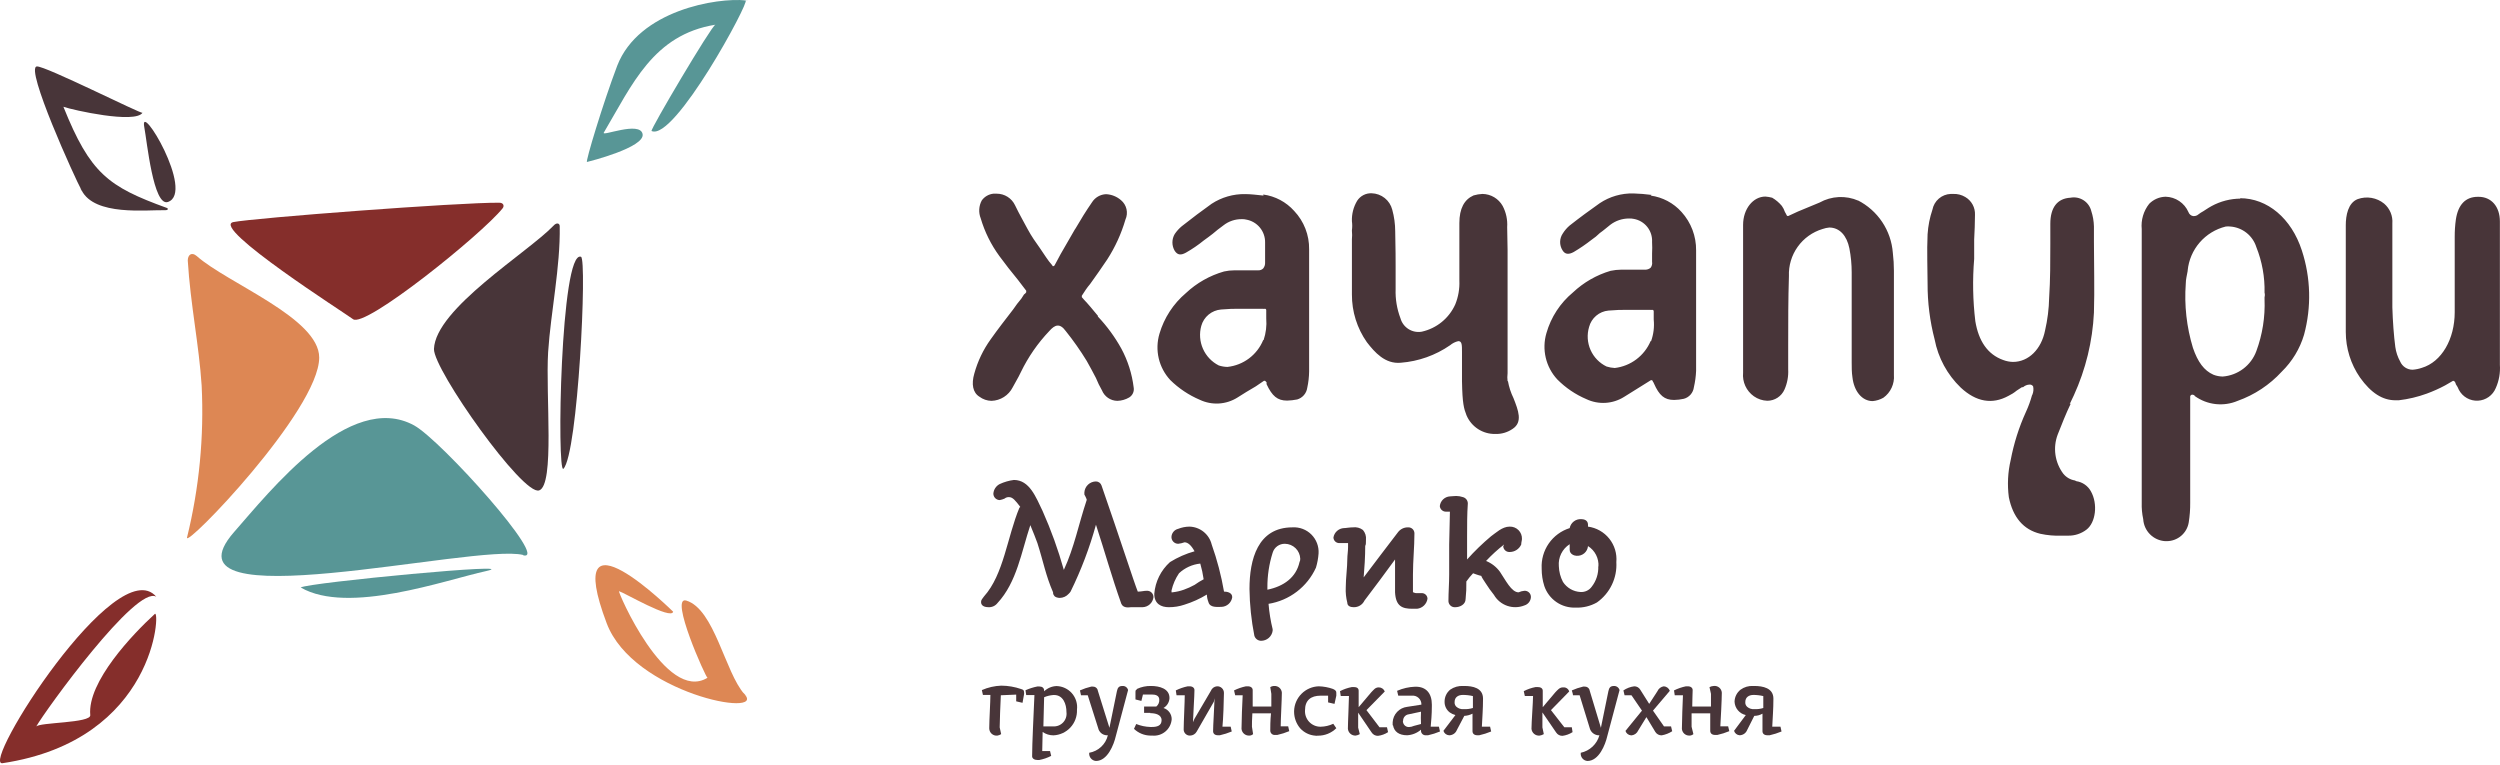
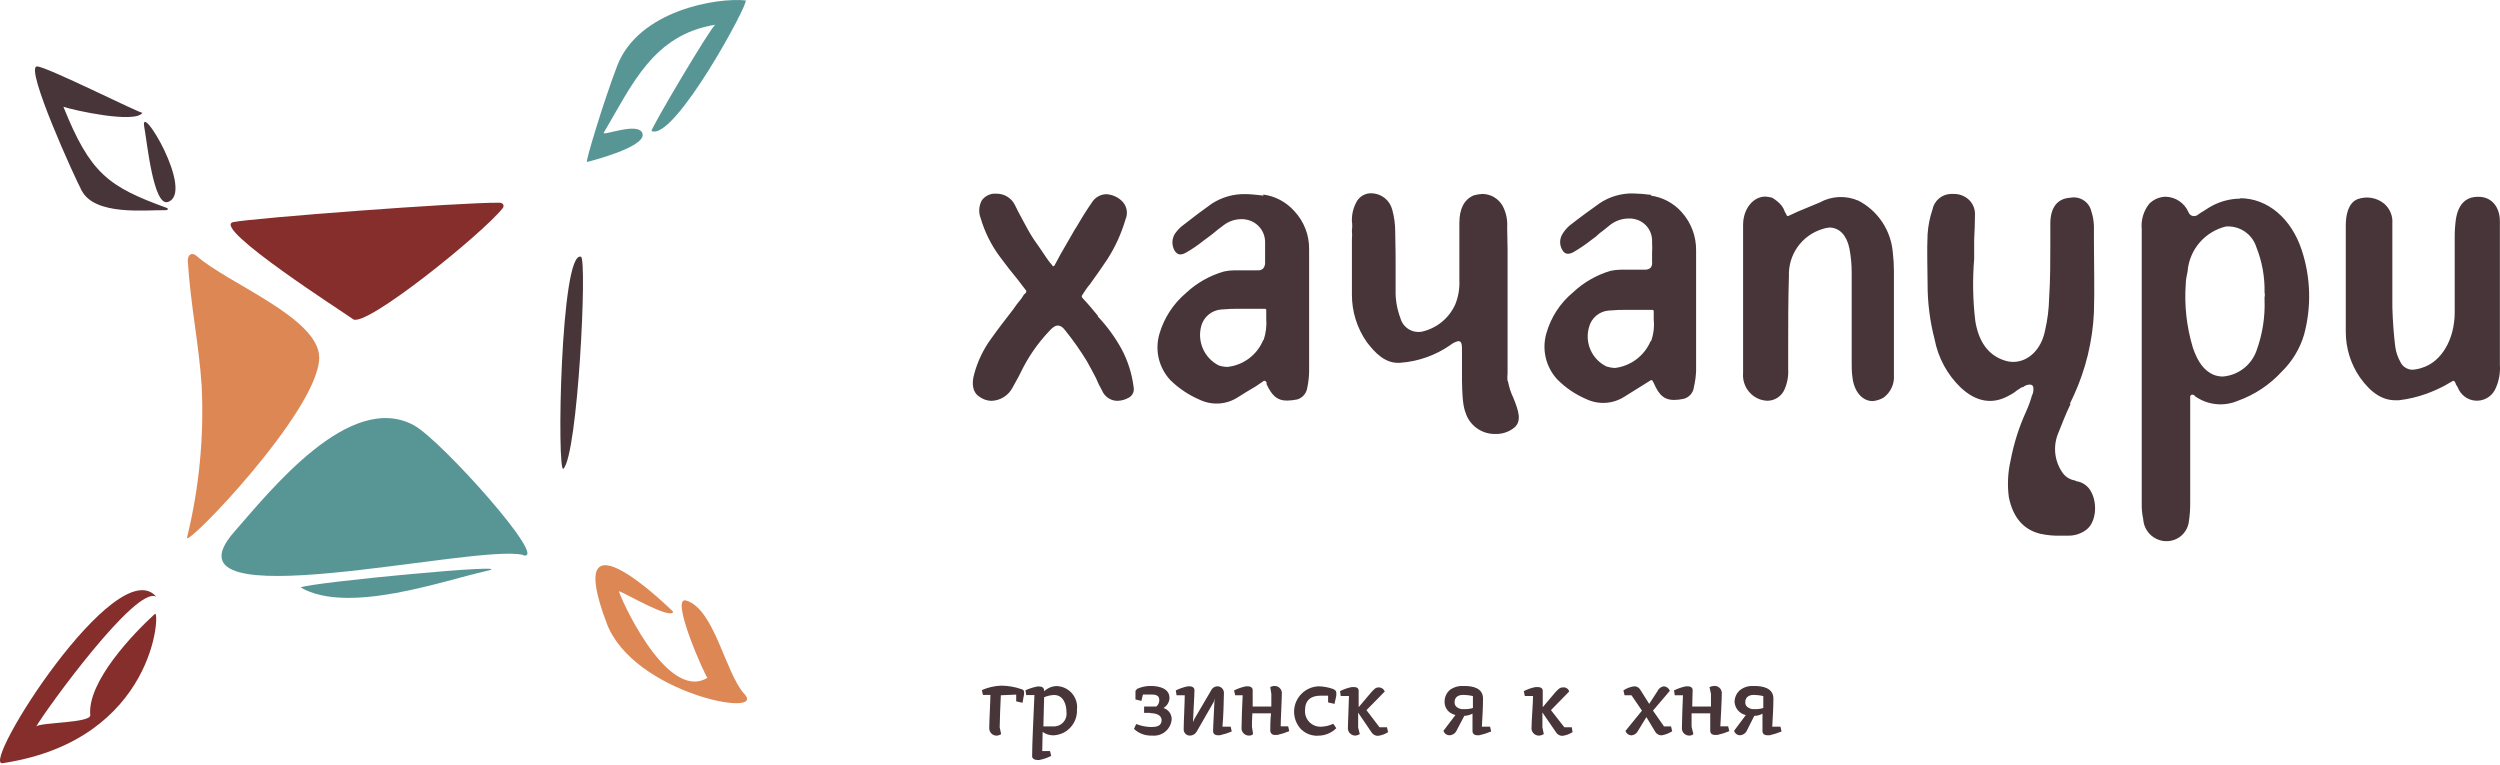
<svg xmlns="http://www.w3.org/2000/svg" width="1327" height="406" viewBox="0 0 1327 406" fill="none">
  <path d="M395.16 368.477C384.826 356.966 379.289 323.305 364.246 318.77C355.133 316.154 374.754 359.974 375.539 359.756C353.346 373.404 327.577 313.407 328.58 313.799C331.37 314.584 356.311 329.235 357.313 324.7C357.313 324.7 297.273 265.27 322.039 330.848C336.123 368.084 407.238 381.339 395.16 368.477C398.91 372.226 391.759 364.727 395.16 368.477Z" fill="#DD8754" />
  <path d="M99.276 285.284C105.755 258.928 108.37 231.771 107.037 204.663C105.641 183.08 101.063 161.453 99.668 138.3C99.668 135.335 101.674 133.548 104.421 135.902C120.684 150.378 169.432 168.778 169.432 189.795C169.432 217.744 97.706 291.824 99.276 285.284Z" fill="#DD8754" />
  <path d="M82.183 325.877C70.498 336.56 46.299 361.936 47.912 379.551C48.479 383.912 20.573 383.345 19.178 385.699C24.149 376.979 72.46 310.224 82.968 316.764C61.952 291.998 -10.733 406.89 1.345 405.102C82.968 392.85 85.148 322.912 82.183 325.877Z" fill="#852E2B" />
  <path d="M123.78 117.895C134.463 115.714 243.991 107.386 265.008 107.604C267.362 107.604 267.755 109.392 266.795 110.569C255.677 124.435 193.5 174.534 187.352 169.389C183.995 166.816 111.702 120.685 123.78 117.895Z" fill="#852E2B" />
  <path d="M395.771 0.212C380.728 -1.358 339.088 5.357 327.62 34.876C319.903 55.282 310.615 86.196 311.575 85.978C312.534 85.76 342.489 78.26 341.093 71.153C339.698 64.046 318.943 72.723 320.513 70.368C335.556 44.992 346.675 18.438 379.725 13.118C377.763 13.511 344.843 69.147 345.846 69.54C357.967 75.121 398.169 0.604 395.771 0.212C400.741 0.822 391.018 -0.18 395.771 0.212Z" fill="#589696" />
  <path d="M277.696 294.571C252.145 288.249 82.358 330.456 124.172 282.493C142.965 261.128 185.564 207.018 219.836 225.81C234.486 233.964 291.954 298.321 277.696 294.745" fill="#589696" />
  <path d="M258.075 303.117C236.274 307.869 184.78 326.488 159.621 311.837C163.371 309.265 280.269 298.19 258.075 303.117Z" fill="#589696" />
  <path d="M89.116 107.212C103.767 102.241 73.637 52.317 76.602 67.578C77.998 74.903 81.399 109.785 89.116 107.212ZM43.334 101.064C50.267 114.712 77.605 111.354 87.721 111.572C89.509 111.572 89.291 110.569 88.506 110.351C57.417 99.058 47.912 92.126 33.654 56.677C38.799 58.465 71.675 65.79 75.643 59.86C75.033 60.645 23.931 34.876 19.571 35.268C13.03 35.704 39.977 95.091 43.334 101.064C43.944 102.459 41.372 97.707 43.334 101.064Z" fill="#483539" />
-   <path d="M286.198 260.3C277.696 263.483 230.126 196.335 230.344 185.26C231.129 163.851 280.05 134.115 293.741 119.857C295.485 117.895 297.099 118.505 297.099 120.075C297.491 141.658 292.346 165.639 290.951 186.83C289.556 209.808 294.526 257.335 286.198 260.3Z" fill="#483539" />
  <path d="M299.061 248.832C295.486 252.015 297.491 132.371 308.392 136.295C311.749 137.516 306.779 240.94 299.061 248.832Z" fill="#483539" />
  <path d="M986.407 106.514C983.131 105.085 979.569 104.431 975.999 104.605C972.429 104.779 968.948 105.776 965.826 107.517C962.077 109.087 958.283 110.7 954.359 112.27L949.17 114.668C948.778 114.668 948.603 114.668 948.385 114.276C948.167 113.883 947.819 113.055 947.426 112.488C947.05 111.353 946.506 110.28 945.813 109.305C944.363 107.565 942.622 106.09 940.668 104.945C939.497 104.632 938.301 104.428 937.093 104.334C930.552 104.334 925.233 110.875 925.233 119.377V197.861C925.004 200.258 925.412 202.674 926.415 204.863C927.417 207.052 928.98 208.939 930.945 210.331C933.041 211.815 935.528 212.649 938.095 212.729C940.03 212.723 941.921 212.156 943.538 211.095C945.156 210.035 946.431 208.527 947.208 206.756C948.695 203.4 949.368 199.739 949.17 196.073V182.993C949.17 171.089 949.17 158.793 949.563 146.541C949.347 140.989 950.981 135.523 954.209 131.001C957.437 126.479 962.075 123.157 967.396 121.557C968.551 121.149 969.752 120.886 970.971 120.772C976.509 120.772 980.302 125.133 981.654 131.847C982.468 136.028 982.877 140.277 982.875 144.536C982.875 154.651 982.875 164.549 982.875 174.272V192.28C982.875 194.853 982.875 197.643 983.267 200.216C984.096 207.715 988.412 212.904 993.993 212.904C996.004 212.728 997.953 212.118 999.705 211.116C1001.6 209.755 1003.11 207.928 1004.08 205.811C1005.06 203.695 1005.48 201.362 1005.29 199.038C1005.29 181.597 1005.29 164.157 1005.29 147.108V143.751C1005.29 140.574 1005.1 137.4 1004.72 134.245C1004.28 128.374 1002.33 122.716 999.061 117.819C995.791 112.923 991.312 108.953 986.058 106.296M1098.6 214.473L1100.78 209.895C1107.1 196.058 1110.73 181.141 1111.46 165.944C1111.85 153.474 1111.46 140.568 1111.46 128.316V120.162C1111.39 117.405 1110.92 114.672 1110.06 112.052C1109.48 109.673 1108.01 107.609 1105.94 106.286C1103.88 104.963 1101.39 104.483 1098.99 104.945C1092.06 105.337 1088.31 110.09 1088.31 118.81V129.493C1088.31 138.78 1088.31 148.503 1087.69 158.009C1087.57 163.882 1086.84 169.727 1085.51 175.45C1083.55 185.347 1076.79 192.106 1068.47 192.106C1066.71 192.063 1064.97 191.724 1063.32 191.103C1054.99 188.138 1050.24 180.987 1048.5 170.479C1047.18 159.511 1046.98 148.438 1047.89 137.428V133.068C1047.89 131.106 1047.89 129.1 1047.89 127.138C1048.1 122.778 1048.32 118.418 1048.32 114.058C1048.41 112.15 1047.97 110.254 1047.06 108.578C1046.14 106.902 1044.79 105.509 1043.13 104.552C1041.23 103.414 1039.03 102.853 1036.81 102.939H1035.42C1033.1 103.034 1030.88 103.909 1029.13 105.42C1027.37 106.931 1026.18 108.992 1025.74 111.267C1024.31 115.497 1023.45 119.894 1023.16 124.348C1022.73 133.461 1023.16 142.791 1023.16 150.509C1023.12 160.528 1024.38 170.509 1026.91 180.202C1028.78 189.948 1033.62 198.876 1040.78 205.753C1048.89 213.296 1057.43 214.866 1066.11 210.113C1067.67 209.363 1069.14 208.426 1070.47 207.323C1071.26 206.712 1072.43 206.146 1073.22 205.535H1073.83C1074.76 204.699 1075.94 204.207 1077.19 204.14C1077.58 204.09 1077.97 204.154 1078.33 204.324C1078.69 204.494 1078.99 204.763 1079.19 205.099C1079.5 206.559 1079.36 208.077 1078.8 209.459L1078.58 209.852C1077.76 212.842 1076.7 215.758 1075.4 218.572C1071.68 226.733 1068.96 235.311 1067.29 244.123C1065.76 250.606 1065.42 257.314 1066.29 263.918C1068.47 274.645 1074.05 281.141 1082.94 283.321C1086.72 284.145 1090.59 284.482 1094.45 284.324H1097.77C1101.27 284.396 1104.7 283.274 1107.49 281.141C1112.42 277.392 1113.64 267.494 1109.84 260.779C1109.06 259.35 1107.95 258.121 1106.62 257.191C1105.28 256.26 1103.74 255.653 1102.13 255.416L1101.34 255.024C1098.92 254.627 1096.74 253.354 1095.19 251.448C1092.99 248.512 1091.56 245.066 1091.04 241.43C1090.52 237.794 1090.93 234.086 1092.23 230.65C1094.41 225.112 1096.59 219.575 1099.16 214.212M1326.94 141.527C1326.94 133.766 1326.94 125.481 1326.94 117.546C1326.94 109.61 1322.36 104.465 1315.65 104.465H1315.25C1308.71 104.465 1304.75 108.607 1303.57 116.543C1303.15 119.562 1302.95 122.608 1302.96 125.656V128.316C1302.96 140.568 1302.96 153.256 1302.96 165.726C1302.96 179.984 1296.03 192.106 1285.52 195.245C1283.91 195.799 1282.24 196.136 1280.55 196.248C1279.15 196.234 1277.79 195.814 1276.63 195.04C1275.47 194.266 1274.56 193.17 1274.01 191.888C1272.68 189.497 1271.81 186.88 1271.43 184.17C1270.65 178.24 1270.08 170.697 1269.86 163.154C1269.86 154.433 1269.86 145.146 1269.86 136.992V118.592C1270.01 116.621 1269.7 114.643 1268.94 112.818C1268.18 110.993 1267 109.371 1265.5 108.084C1263.57 106.512 1261.26 105.465 1258.8 105.045C1256.34 104.625 1253.81 104.846 1251.46 105.686C1246.32 107.692 1245.14 114.406 1245.14 119.551C1245.14 136.6 1245.14 155 1245.14 176.234C1245.15 184.865 1247.78 193.291 1252.69 200.39C1258.62 208.718 1264.76 212.468 1271.48 212.468H1273.27C1278.34 211.872 1283.33 210.687 1288.13 208.936C1291.47 207.712 1294.72 206.255 1297.86 204.576L1302 202.178H1302.39L1303 202.57C1303.28 202.996 1303.47 203.469 1303.57 203.965C1304.23 204.884 1304.77 205.88 1305.18 206.93C1306.14 208.751 1307.6 210.26 1309.39 211.28C1311.18 212.3 1313.22 212.788 1315.28 212.687C1317.33 212.586 1319.32 211.901 1321 210.711C1322.68 209.522 1323.98 207.877 1324.76 205.971C1326.48 202.112 1327.23 197.89 1326.94 193.675V141.789V141.527ZM876.703 103.462C873.492 103.037 870.262 102.775 867.024 102.677C860.693 102.525 854.467 104.321 849.19 107.822C843.827 111.616 838.682 115.366 833.145 119.726C831.752 120.919 830.546 122.316 829.569 123.868C828.661 125.173 828.156 126.715 828.117 128.305C828.079 129.894 828.508 131.459 829.351 132.807C830.747 135.161 832.752 135.161 835.325 133.766C838.631 131.809 841.806 129.639 844.83 127.269C846.395 126.22 847.855 125.023 849.19 123.694C851.196 122.298 852.94 120.729 854.728 119.333C857.583 117.153 861.076 115.973 864.669 115.976C865.532 115.942 866.397 116.015 867.242 116.194C870.074 116.701 872.622 118.227 874.405 120.485C876.188 122.742 877.084 125.574 876.921 128.446C877.033 130.494 877.033 132.546 876.921 134.594V138.954C877.019 139.51 877 140.081 876.865 140.629C876.73 141.177 876.482 141.691 876.137 142.137C875.41 142.742 874.508 143.093 873.564 143.14H869.771H860.483C858.608 143.161 856.738 143.365 854.902 143.751C847.439 145.956 840.599 149.884 834.932 155.218C828.17 160.829 823.261 168.352 820.849 176.801C819.595 181.048 819.467 185.547 820.476 189.858C821.485 194.169 823.597 198.144 826.604 201.393C831.02 205.852 836.263 209.407 842.04 211.857C845.205 213.359 848.699 214.039 852.197 213.833C855.695 213.627 859.085 212.543 862.053 210.68L871.558 204.75L876.311 201.785H876.703L877.314 202.178V202.57C877.605 202.842 877.816 203.189 877.924 203.573C880.715 209.895 883.462 212.293 888.607 212.293C890.338 212.264 892.062 212.06 893.752 211.683C895.158 211.311 896.419 210.526 897.375 209.431C898.331 208.335 898.937 206.978 899.115 205.535C899.779 202.671 900.173 199.752 900.292 196.815V132.937C900.389 125.405 897.632 118.115 892.575 112.532C888.309 107.759 882.48 104.666 876.137 103.811M876.137 181.074C874.505 184.915 871.888 188.257 868.549 190.761C865.211 193.265 861.27 194.842 857.126 195.332C855.645 195.257 854.18 194.993 852.766 194.547C848.98 192.723 845.967 189.611 844.266 185.769C842.564 181.926 842.285 177.604 843.478 173.575C844.088 171.239 845.403 169.148 847.245 167.587C849.086 166.027 851.364 165.072 853.769 164.854C857.335 164.538 860.915 164.407 864.495 164.462H873.215C874.044 164.462 875.003 164.462 875.788 164.462C876.192 164.533 876.605 164.533 877.009 164.462C877.113 164.455 877.218 164.471 877.316 164.508C877.414 164.546 877.504 164.603 877.578 164.677C877.652 164.752 877.709 164.841 877.747 164.939C877.784 165.037 877.8 165.142 877.793 165.247V169.607C878.189 173.486 877.712 177.403 876.398 181.074M1189.33 105.424C1183.94 105.447 1178.63 106.81 1173.9 109.392C1171.72 110.569 1169.93 111.965 1168.14 112.924L1166.18 114.319C1165.55 114.619 1164.86 114.754 1164.17 114.712C1163.58 114.621 1163.03 114.369 1162.58 113.984C1162.13 113.6 1161.79 113.097 1161.6 112.532C1160.57 110.172 1158.88 108.156 1156.74 106.72C1154.6 105.283 1152.1 104.486 1149.52 104.421C1146.24 104.487 1143.11 105.832 1140.8 108.171C1137.78 111.979 1136.36 116.809 1136.83 121.644V160.276C1136.83 195.725 1136.83 231.217 1136.83 266.84C1136.73 269.768 1137 272.697 1137.62 275.56C1137.8 278.602 1139.08 281.473 1141.24 283.627C1143.39 285.781 1146.26 287.069 1149.3 287.246H1150.09C1152.89 287.243 1155.6 286.247 1157.74 284.436C1159.88 282.624 1161.31 280.113 1161.77 277.348C1162.33 273.874 1162.59 270.358 1162.56 266.84C1162.56 252.974 1162.56 239.283 1162.56 225.636V210.375C1162.59 210.205 1162.67 210.046 1162.78 209.909C1162.88 209.773 1163.02 209.662 1163.17 209.586C1163.33 209.511 1163.5 209.472 1163.67 209.472C1163.85 209.473 1164.02 209.513 1164.17 209.59C1164.57 209.59 1164.74 209.982 1164.96 209.982V210.2C1168.22 212.554 1172.03 214.028 1176.02 214.478C1180.02 214.929 1184.06 214.342 1187.76 212.773C1196.69 209.589 1204.72 204.277 1211.13 197.294C1216.69 191.872 1220.78 185.118 1222.99 177.673C1226.97 162.965 1226.56 147.416 1221.82 132.937C1216.28 115.889 1203.59 105.206 1188.94 105.206M1202.02 158.881C1202.39 168.249 1200.91 177.599 1197.66 186.394C1196.29 190.11 1193.88 193.354 1190.72 195.742C1187.56 198.13 1183.78 199.562 1179.83 199.867C1178.14 199.843 1176.47 199.518 1174.9 198.908C1169.93 196.727 1166.57 192.149 1164 184.606C1160.65 173.585 1159.36 162.041 1160.21 150.553C1160.21 148.198 1160.82 146.192 1161.21 143.838V143.62C1161.74 138.114 1163.97 132.91 1167.58 128.724C1171.2 124.538 1176.03 121.577 1181.4 120.249C1182.25 120.143 1183.11 120.143 1183.97 120.249C1187.08 120.496 1190.04 121.665 1192.48 123.607C1194.92 125.549 1196.72 128.176 1197.66 131.15C1200.73 138.839 1202.21 147.071 1202.02 155.349C1202.24 156.119 1202.24 156.933 1202.02 157.703V158.881ZM670.683 103.811C666.933 103.419 663.75 103.026 660.96 103.026C654.634 102.918 648.422 104.71 643.126 108.171C637.807 111.965 632.836 115.714 627.299 120.075C625.859 121.271 624.596 122.665 623.549 124.217C622.742 125.568 622.317 127.113 622.317 128.686C622.317 130.26 622.742 131.804 623.549 133.155C625.118 135.51 626.906 135.51 629.479 134.115C632.824 132.22 636.004 130.047 638.984 127.618C640.597 126.397 642.385 125.22 643.78 124.043C645.176 122.865 647.312 121.078 649.318 119.682C652.128 117.449 655.627 116.263 659.215 116.325C659.949 116.289 660.684 116.363 661.395 116.543C664.274 117.025 666.883 118.53 668.741 120.781C670.599 123.031 671.583 125.877 671.511 128.795C671.511 130.975 671.511 133.155 671.511 135.161V139.303C671.585 140.452 671.228 141.587 670.508 142.486C670.172 142.822 669.77 143.084 669.327 143.257C668.884 143.429 668.411 143.508 667.936 143.489H663.968H655.248C653.385 143.488 651.528 143.693 649.71 144.099C642.149 146.256 635.213 150.188 629.479 155.567C622.789 161.233 617.907 168.737 615.439 177.15C614.177 181.396 614.044 185.897 615.053 190.21C616.062 194.522 618.179 198.497 621.194 201.742C625.71 206.18 631.02 209.729 636.847 212.206C640.007 213.704 643.493 214.382 646.983 214.176C650.474 213.97 653.856 212.888 656.817 211.029C659.826 209.067 663.183 207.061 666.541 205.099C667.936 204.096 669.505 203.137 670.901 202.134H671.511L671.904 202.527L672.296 202.919C672.296 203.137 672.296 203.529 672.296 203.922C675.261 210.244 678.052 212.642 683.197 212.642C684.998 212.591 686.793 212.387 688.56 212.032C689.941 211.622 691.176 210.825 692.119 209.736C693.061 208.646 693.672 207.31 693.879 205.884C694.506 203.018 694.842 200.097 694.882 197.163C694.882 182.077 694.882 167.252 694.882 152.602V132.37C695.001 124.794 692.153 117.471 686.947 111.965C682.681 107.192 676.852 104.099 670.508 103.244M670.508 180.507C668.92 184.377 666.314 187.746 662.968 190.256C659.621 192.766 655.658 194.324 651.498 194.765C649.942 194.729 648.399 194.465 646.92 193.98C643.192 192.09 640.232 188.97 638.54 185.149C636.848 181.327 636.527 177.038 637.632 173.008C638.277 170.652 639.632 168.551 641.512 166.991C643.391 165.431 645.706 164.487 648.141 164.287C651.692 163.964 655.258 163.833 658.823 163.895H667.544C668.546 163.895 669.331 163.895 670.116 163.895C670.577 163.98 671.05 163.98 671.511 163.895C671.904 163.895 672.122 164.287 672.122 164.68V169.04C672.435 172.917 671.961 176.818 670.726 180.507M582.781 167.645C581.386 166.075 580.208 164.462 578.813 162.892C577.418 161.322 576.633 160.32 575.456 159.142L574.235 157.747C574.235 157.355 574.235 157.137 574.235 156.962C575.63 154.782 577.025 152.602 578.595 150.814C581.778 146.454 584.743 142.094 587.708 137.734C591.939 131.174 595.199 124.036 597.387 116.543C598.174 114.806 598.369 112.86 597.944 111.001C597.519 109.143 596.496 107.475 595.033 106.253C592.819 104.333 590.024 103.212 587.097 103.07C585.586 103.128 584.112 103.555 582.804 104.316C581.497 105.076 580.396 106.145 579.598 107.43C576.589 111.79 573.624 116.543 570.877 121.296L570.485 121.862C567.912 126.223 565.514 130.583 562.942 134.943C561.939 136.949 560.762 138.911 559.759 140.873C559.673 141.004 559.557 141.112 559.42 141.188C559.284 141.264 559.13 141.306 558.974 141.309C558.974 141.309 558.582 141.309 558.582 140.873C557.355 139.505 556.233 138.048 555.224 136.513C553.044 133.112 550.864 130.147 548.684 126.964C546.504 123.781 544.324 119.464 542.361 115.889C541.141 113.534 539.963 111.529 538.786 108.956C537.916 107.114 536.54 105.557 534.818 104.468C533.096 103.38 531.1 102.804 529.063 102.808H527.275C526.057 102.939 524.879 103.325 523.82 103.941C522.761 104.557 521.843 105.389 521.127 106.384C520.343 107.83 519.886 109.431 519.788 111.073C519.69 112.716 519.954 114.359 520.56 115.889C522.682 123.081 526.03 129.851 530.458 135.902C533.641 140.263 536.78 144.23 540.356 148.591C541.751 150.553 543.321 152.34 544.716 154.302C544.716 154.695 544.716 154.913 544.716 155.131C544.417 155.607 544.014 156.009 543.539 156.308C543.146 157.093 542.536 157.703 542.143 158.488C540.583 160.324 539.128 162.245 537.783 164.244C533.815 169.389 529.673 174.708 525.88 180.071C521.911 185.579 518.958 191.751 517.159 198.297C515.546 203.835 516.331 208.413 519.906 210.593C521.748 211.967 523.974 212.73 526.272 212.773C528.616 212.699 530.897 211.996 532.876 210.738C534.855 209.48 536.46 207.713 537.522 205.622L540.705 199.867L541.882 197.512C545.752 189.508 550.841 182.153 556.968 175.711C559.933 172.354 562.506 171.351 565.689 175.711C569.727 180.746 573.441 186.032 576.807 191.539C578.551 194.547 580.165 197.687 581.734 200.652C582.638 202.905 583.701 205.091 584.917 207.192C585.574 208.814 586.693 210.207 588.135 211.2C589.576 212.192 591.277 212.739 593.027 212.773C595.252 212.725 597.429 212.109 599.35 210.985C600.249 210.443 600.961 209.638 601.389 208.68C601.818 207.721 601.943 206.654 601.748 205.622C600.868 198.415 598.65 191.435 595.207 185.042C591.783 178.858 587.593 173.13 582.737 167.994M800.225 202.439C800.047 200.991 800.047 199.527 800.225 198.079V132.676L800.007 120.598C800.273 116.684 799.442 112.773 797.609 109.305C796.541 107.402 794.992 105.813 793.118 104.695C791.243 103.578 789.108 102.973 786.927 102.939C785.317 103.009 783.721 103.272 782.174 103.724C777.247 105.904 774.631 110.657 774.631 118.418V148.939C774.82 153.262 774.077 157.575 772.451 161.584C770.818 165.216 768.36 168.417 765.271 170.93C762.183 173.444 758.549 175.2 754.661 176.06C752.232 176.487 749.732 175.996 747.645 174.682C745.558 173.369 744.033 171.327 743.368 168.953C741.492 164.015 740.617 158.753 740.795 153.474V141.614C740.795 136.469 740.795 133.853 740.577 122.778C740.566 118.903 740.038 115.046 739.007 111.311C738.384 108.871 736.983 106.7 735.016 105.127C733.049 103.554 730.624 102.663 728.107 102.59C726.586 102.52 725.073 102.85 723.719 103.546C722.366 104.242 721.218 105.28 720.389 106.558C718.417 109.842 717.447 113.631 717.599 117.459C717.816 119.035 717.816 120.634 717.599 122.211V122.604C717.745 124.053 717.745 125.514 717.599 126.964V136.077C717.599 142.835 717.599 149.55 717.599 156.308C717.547 165.372 720.32 174.227 725.534 181.641C729.677 187.004 735.214 193.326 743.542 192.542C752.93 191.812 761.957 188.607 769.704 183.254C770.962 182.19 772.457 181.443 774.064 181.074C776.026 181.074 776.026 183.036 776.026 187.004V202.439C776.244 214.299 777.029 216.872 778.424 220.447C779.687 223.433 781.816 225.972 784.536 227.736C787.257 229.501 790.443 230.409 793.685 230.345C796.997 230.462 800.257 229.498 802.972 227.598C808.335 224.022 805.937 217.874 803.364 211.334C801.953 208.451 800.954 205.383 800.399 202.221" fill="#483539" />
-   <path d="M848.362 300.544C848.538 304.478 847.301 308.345 844.874 311.445C844.2 312.372 843.304 313.114 842.267 313.601C841.23 314.089 840.087 314.307 838.944 314.235C837.075 314.144 835.254 313.61 833.632 312.678C832.01 311.746 830.632 310.441 829.613 308.872C828.269 306.296 827.524 303.449 827.433 300.544C827.227 298.256 827.655 295.955 828.67 293.894C829.685 291.833 831.249 290.091 833.188 288.859V291.824C833.188 294.222 835.761 295.007 836.764 295.007C837.505 295.073 838.252 294.992 838.963 294.769C839.673 294.546 840.332 294.186 840.903 293.708C841.474 293.23 841.945 292.644 842.29 291.985C842.634 291.325 842.846 290.603 842.911 289.862C844.737 291.005 846.218 292.623 847.193 294.544C848.169 296.464 848.603 298.614 848.449 300.762M818.32 301.94C818.313 305.031 818.784 308.105 819.715 311.052C820.874 314.51 823.125 317.498 826.129 319.567C829.133 321.635 832.727 322.671 836.371 322.52C840.318 322.672 844.229 321.721 847.664 319.773C851.057 317.373 853.782 314.147 855.582 310.401C857.383 306.656 858.199 302.513 857.954 298.364C858.354 293.892 857.013 289.438 854.211 285.929C851.409 282.42 847.361 280.128 842.911 279.528V278.525C842.911 275.953 840.513 275.56 839.336 275.56C837.909 275.471 836.498 275.903 835.366 276.778C834.235 277.653 833.461 278.909 833.188 280.313C828.687 281.728 824.784 284.599 822.092 288.474C819.401 292.35 818.074 297.01 818.32 301.722M769.224 289.033V304.905C769.224 309.657 768.831 314.41 768.831 319.163C768.858 319.62 768.978 320.067 769.183 320.476C769.389 320.886 769.677 321.248 770.028 321.542C770.379 321.837 770.787 322.056 771.226 322.186C771.665 322.317 772.126 322.356 772.581 322.302C774.761 322.302 777.944 320.95 777.944 317.942C778.272 314.857 778.403 311.755 778.337 308.654C779.419 307.114 780.614 305.657 781.912 304.294C783.089 304.687 784.484 305.297 786.272 305.689C786.272 306.082 787.667 308.262 788.627 309.657C789.958 311.776 791.414 313.814 792.987 315.762C794.565 318.49 797.074 320.557 800.054 321.582C803.034 322.607 806.285 322.522 809.207 321.343C810.151 321.05 810.983 320.476 811.591 319.696C812.199 318.917 812.554 317.97 812.608 316.982C812.626 316.531 812.551 316.08 812.387 315.659C812.222 315.238 811.973 314.856 811.653 314.536C811.333 314.217 810.951 313.967 810.53 313.803C810.109 313.638 809.659 313.563 809.207 313.581C808.12 313.672 807.057 313.952 806.067 314.41C802.274 314.41 799.135 307.869 796.17 303.509C794.3 300.94 791.747 298.946 788.801 297.754C791.753 294.603 794.945 291.688 798.35 289.033C798.35 289.426 797.914 289.644 797.914 290.036C797.981 290.877 798.374 291.658 799.01 292.212C799.646 292.766 800.473 293.049 801.315 293.001C802.614 293.005 803.886 292.632 804.977 291.928C806.068 291.224 806.931 290.218 807.463 289.033C807.463 287.856 807.855 286.853 807.855 286.068C807.886 285.201 807.737 284.337 807.419 283.53C807.102 282.723 806.621 281.989 806.007 281.376C805.394 280.762 804.661 280.282 803.853 279.964C803.046 279.646 802.182 279.498 801.315 279.528C797.347 279.528 793.99 282.885 791.417 284.673C786.902 288.466 782.662 292.575 778.729 296.969V284.673C778.729 278.743 778.729 272.988 779.121 267.232C779.119 266.468 778.867 265.726 778.402 265.119C777.937 264.513 777.286 264.075 776.549 263.875C775.397 263.482 774.19 263.276 772.974 263.264C771.404 263.264 770.793 263.482 769.616 263.482C768.258 263.568 766.975 264.131 765.993 265.073C765.011 266.015 764.395 267.274 764.253 268.627C764.318 269.43 764.681 270.178 765.27 270.727C765.859 271.276 766.631 271.584 767.436 271.592H769.616L769.224 289.033ZM749.995 314.41V304.905C749.995 297.754 750.78 290.429 750.78 283.103C750.781 282.67 750.693 282.242 750.522 281.844C750.351 281.446 750.101 281.087 749.787 280.789C749.473 280.491 749.101 280.26 748.694 280.111C748.288 279.962 747.855 279.897 747.423 279.921C746.388 279.891 745.362 280.109 744.429 280.557C743.496 281.004 742.684 281.668 742.059 282.493C735.955 290.429 729.982 298.364 723.834 306.474C724.27 301.329 724.662 295.574 724.662 289.644C725.055 289.426 725.055 287.856 725.055 286.461C725.153 285.538 725.061 284.606 724.783 283.72C724.506 282.835 724.049 282.017 723.441 281.316C721.923 280.165 720.01 279.663 718.122 279.921C716.334 279.921 714.328 280.313 713.762 280.313H713.369C712.012 280.383 710.72 280.914 709.705 281.818C708.691 282.721 708.014 283.944 707.788 285.284C707.797 285.708 707.895 286.126 708.075 286.511C708.255 286.895 708.514 287.238 708.834 287.517C709.154 287.796 709.529 288.005 709.934 288.131C710.34 288.257 710.767 288.297 711.189 288.248H715.549V290.429C715.549 292.609 715.157 294.789 715.157 296.577C715.157 301.329 714.328 306.867 714.328 311.837C714.193 314.567 714.472 317.301 715.157 319.947C715.157 321.735 716.901 322.302 718.514 322.302C719.714 322.339 720.898 322.024 721.92 321.397C722.943 320.769 723.76 319.856 724.27 318.77C729.589 311.837 735.127 304.294 740.49 296.969V314.41C740.882 321.735 744.24 323.13 749.603 323.13H752.175C753.557 322.981 754.85 322.378 755.852 321.416C756.854 320.453 757.508 319.185 757.713 317.811C757.709 317.388 757.617 316.971 757.442 316.587C757.267 316.202 757.012 315.859 756.696 315.579C756.379 315.299 756.007 315.089 755.604 314.963C755.2 314.837 754.775 314.797 754.355 314.846H751.783C751.289 314.857 750.803 314.72 750.388 314.453L749.995 314.41ZM672.732 313.015V311.837C672.694 305.581 673.636 299.358 675.522 293.394C675.936 291.991 676.801 290.764 677.984 289.904C679.167 289.045 680.601 288.601 682.063 288.641C684.174 288.673 686.192 289.514 687.701 290.991C689.21 292.467 690.095 294.467 690.173 296.577C690.213 297.197 690.076 297.817 689.78 298.364C687.993 306.474 681.452 311.227 672.732 313.015ZM663.227 312.622C663.333 320.938 664.194 329.228 665.799 337.388C666.017 338.172 666.483 338.864 667.128 339.359C667.773 339.855 668.561 340.127 669.375 340.135C670.869 340.14 672.314 339.603 673.444 338.626C674.574 337.648 675.312 336.295 675.522 334.816V333.987C674.437 329.562 673.708 325.056 673.342 320.514C678.792 319.638 683.941 317.427 688.33 314.08C692.72 310.733 696.213 306.353 698.501 301.329C699.244 298.874 699.712 296.344 699.896 293.786C700.011 291.935 699.731 290.081 699.075 288.347C698.419 286.613 697.401 285.038 696.09 283.727C694.779 282.415 693.204 281.398 691.469 280.742C689.735 280.086 687.881 279.806 686.031 279.921C667.587 279.921 663.227 296.969 663.227 312.622ZM625.816 304.294C628.916 301.389 632.883 299.582 637.109 299.149C637.893 301.881 638.491 304.664 638.897 307.477C637.232 308.355 635.63 309.346 634.1 310.442C632.269 311.452 630.359 312.313 628.388 313.015C626.403 313.726 624.339 314.194 622.241 314.41H621.848V313.407C622.594 310.15 623.94 307.059 625.816 304.294ZM634.1 292.609C629.489 293.898 625.085 295.836 621.02 298.364C616.197 302.706 613.218 308.727 612.692 315.195C612.692 320.514 616.267 322.302 620.409 322.302C623.241 322.319 626.056 321.862 628.737 320.95C632.894 319.651 636.876 317.85 640.597 315.587C640.645 316.947 640.926 318.289 641.426 319.555C642.21 322.694 646.178 322.127 648.358 322.127C649.764 322.079 651.107 321.537 652.152 320.596C653.197 319.655 653.876 318.375 654.07 316.982C654.07 314.41 651.105 314.017 649.71 314.017C648.241 305.519 646.053 297.161 643.17 289.033C642.517 286.363 641 283.984 638.855 282.265C636.71 280.546 634.058 279.584 631.31 279.528C629.278 279.555 627.268 279.954 625.38 280.705C624.386 280.936 623.497 281.488 622.85 282.277C622.204 283.066 621.836 284.046 621.805 285.066C621.805 286.014 622.181 286.923 622.852 287.594C623.522 288.264 624.432 288.641 625.38 288.641C626.527 288.52 627.655 288.256 628.737 287.856C630.525 287.856 632.313 289.426 634.057 292.609M612.256 316.982C612.263 316.519 612.174 316.059 611.994 315.632C611.815 315.204 611.548 314.819 611.213 314.499C610.877 314.18 610.478 313.933 610.042 313.775C609.607 313.617 609.143 313.551 608.68 313.581C607.285 313.581 605.715 314.017 604.32 314.017H603.928C602.14 309.657 594.422 285.676 584.699 257.727C584.497 257.098 584.102 256.548 583.569 256.157C583.037 255.765 582.395 255.552 581.734 255.547C580.175 255.564 578.68 256.164 577.542 257.23C576.404 258.295 575.706 259.748 575.586 261.302V262.48C576.051 263.308 576.459 264.168 576.807 265.052V265.445C572.447 278.525 570.267 290.429 564.686 302.506C561.687 291.81 557.913 281.347 553.393 271.2C549.861 263.875 546.46 254.762 538.175 254.762C535.565 255.1 533.021 255.836 530.632 256.942C529.673 257.433 528.859 258.167 528.27 259.069C527.682 259.971 527.338 261.012 527.275 262.087C527.297 262.971 527.658 263.812 528.283 264.437C528.908 265.062 529.749 265.422 530.632 265.445C531.518 265.288 532.382 265.024 533.205 264.66C533.874 264.1 534.732 263.819 535.603 263.875C537.565 263.875 538.96 265.663 541.533 269.02C541.533 269.124 541.491 269.224 541.418 269.297C541.344 269.371 541.245 269.412 541.141 269.412C534.6 285.066 532.812 304.905 522.304 316.59C521.519 317.767 520.735 318.334 520.735 319.555C520.735 322.127 523.7 322.302 524.702 322.302C525.611 322.347 526.518 322.172 527.345 321.793C528.172 321.413 528.896 320.84 529.455 320.122C539.745 309.047 542.143 293.001 546.896 278.743C548.465 282.493 549.861 286.068 550.646 288.248C553.829 298.146 555.006 305.297 558.974 314.41C558.947 314.724 558.983 315.04 559.08 315.339C559.178 315.639 559.334 315.916 559.541 316.154C559.933 316.982 561.546 317.375 562.505 317.375C563.405 317.358 564.291 317.155 565.109 316.78C565.927 316.405 566.659 315.865 567.258 315.195C567.639 314.845 567.976 314.449 568.261 314.017C573.855 302.635 578.366 290.752 581.734 278.525C586.487 293.001 590.062 306.082 595.207 320.514C596.384 323.087 599.567 322.302 600.352 322.302H606.5C607.94 322.258 609.315 321.695 610.372 320.718C611.43 319.741 612.099 318.414 612.256 316.982Z" fill="#483539" />
  <path d="M531.243 369.043C531.025 373.796 530.632 382.909 530.632 386.092L531.417 389.667C530.827 390.066 530.158 390.334 529.455 390.452C528.918 390.519 528.372 390.473 527.853 390.317C527.335 390.16 526.855 389.897 526.444 389.544C526.033 389.19 525.701 388.755 525.469 388.266C525.236 387.776 525.109 387.244 525.095 386.702V386.31C525.095 382.342 525.705 372.444 525.705 368.869H521.738L521.171 366.296C524.421 364.868 527.913 364.069 531.461 363.942C535.037 363.965 538.586 364.569 541.969 365.73C543.321 366.122 543.539 366.514 543.539 367.299C543.643 367.758 543.643 368.235 543.539 368.695L542.754 373.055L539.396 372.27V368.695L531.243 369.043Z" fill="#483539" />
  <path d="M553.829 385.569H558.974C559.962 385.635 560.953 385.481 561.875 385.119C562.797 384.756 563.627 384.195 564.307 383.474C564.986 382.753 565.497 381.89 565.804 380.948C566.111 380.007 566.205 379.008 566.081 378.026C566.081 373.665 564.293 368.913 559.541 368.913H559.148C557.453 369.034 555.789 369.432 554.221 370.09L553.829 385.569ZM553.218 398.65H557.361C557.514 399.518 557.718 400.377 557.971 401.222C555.98 402.251 553.851 402.986 551.649 403.402H550.646C549.076 403.402 547.855 402.617 547.855 401.44C547.855 394.289 548.64 379.639 549.076 368.956H544.716L544.324 366.384C546.35 365.482 548.47 364.81 550.646 364.378C551.082 364.378 551.256 364.378 551.649 364.378C553.218 364.378 554.221 365.163 554.221 366.558V366.951C555.987 365.253 558.314 364.26 560.762 364.16C562.324 364.192 563.863 364.55 565.279 365.212C566.695 365.874 567.956 366.825 568.983 368.003C570.009 369.182 570.778 370.562 571.24 372.055C571.701 373.548 571.845 375.122 571.662 376.674V376.848C571.769 380.282 570.521 383.619 568.188 386.14C565.854 388.661 562.623 390.163 559.192 390.321C557.135 390.333 555.125 389.708 553.436 388.534L553.218 398.65Z" fill="#483539" />
-   <path d="M588.885 386.31L592.853 366.907C593.245 365.119 593.812 364.116 595.818 364.116C596.491 364.068 597.159 364.26 597.702 364.66C598.246 365.059 598.629 365.64 598.783 366.297L592.242 390.845C591.239 395.205 587.882 403.925 581.734 403.925C581.208 403.888 580.694 403.744 580.226 403.501C579.757 403.259 579.342 402.923 579.008 402.515C578.673 402.107 578.425 401.635 578.279 401.128C578.133 400.62 578.092 400.089 578.159 399.565C580.538 399.159 582.745 398.062 584.505 396.411C586.265 394.759 587.5 392.626 588.056 390.278H587.272C586.233 390.199 585.249 389.787 584.463 389.103C583.678 388.42 583.133 387.502 582.911 386.484L577.374 369.044H573.799L573.232 366.471C575.14 365.614 577.125 364.943 579.162 364.465C579.492 364.395 579.834 364.395 580.164 364.465C580.786 364.449 581.393 364.662 581.867 365.064C582.342 365.466 582.651 366.029 582.737 366.645L588.885 386.31Z" fill="#483539" />
  <path d="M610.643 378.374H607.285V375.017H613.782C614.303 374.584 614.717 374.036 614.989 373.415C615.262 372.794 615.386 372.119 615.351 371.442C615.351 369.087 613.215 368.651 611.427 368.651H606.675L605.846 372.052L602.707 371.267V367.866C602.707 366.471 602.707 366.297 603.492 365.904V365.686C605.849 364.581 608.432 364.043 611.035 364.116C615.395 364.116 620.758 365.512 620.758 370.439V370.657C620.688 371.709 620.362 372.729 619.807 373.625C619.252 374.522 618.486 375.27 617.575 375.802C618.841 376.194 619.947 376.981 620.732 378.049C621.517 379.116 621.939 380.407 621.935 381.732C621.848 382.986 621.51 384.21 620.943 385.331C620.375 386.453 619.588 387.449 618.629 388.262C617.67 389.074 616.558 389.687 615.359 390.063C614.159 390.439 612.897 390.572 611.645 390.452H610.643C607.387 390.411 604.27 389.133 601.922 386.877L603.099 384.304C605.488 385.262 608.027 385.793 610.599 385.874H611.427C614 385.874 616.572 385.307 616.572 382.299C616.572 379.29 613.215 378.549 610.599 378.549" fill="#483539" />
  <path d="M635.234 388.272C634.889 388.923 634.375 389.47 633.746 389.853C633.117 390.237 632.396 390.444 631.659 390.452C631.195 390.467 630.734 390.382 630.305 390.205C629.877 390.027 629.491 389.76 629.173 389.422C628.856 389.084 628.614 388.682 628.464 388.243C628.313 387.805 628.258 387.339 628.302 386.877C628.302 383.519 628.868 372.445 628.868 369.044H624.508L624.116 366.471C626.122 365.48 628.247 364.747 630.438 364.291H631.441C633.01 364.291 634.013 365.119 634.013 366.297C634.013 369.48 633.403 378.156 633.229 383.345L634.013 381.557L642.734 366.689C642.99 366.033 643.423 365.462 643.985 365.038C644.547 364.615 645.216 364.356 645.917 364.291C646.404 364.254 646.893 364.32 647.353 364.484C647.813 364.649 648.233 364.908 648.587 365.245C648.94 365.582 649.219 365.989 649.405 366.441C649.591 366.892 649.68 367.378 649.666 367.866C649.666 371.442 649.274 382.124 648.882 385.7H653.242L653.809 388.272C651.766 389.129 649.65 389.8 647.486 390.278C647.094 390.278 646.876 390.278 646.484 390.278C644.914 390.278 643.911 389.493 643.911 388.098C643.911 384.915 644.522 376.238 644.696 370.657L644.303 372.488L635.234 388.272Z" fill="#483539" />
  <path d="M665.145 389.667C664.853 389.938 664.51 390.147 664.135 390.282C663.761 390.416 663.363 390.474 662.965 390.452C661.975 390.467 661.015 390.107 660.279 389.444C659.543 388.781 659.085 387.864 658.997 386.877C658.997 383.127 659.39 372.619 659.608 369.044H655.64L655.03 366.471C657.036 365.48 659.161 364.747 661.352 364.291H662.355C663.924 364.291 664.927 365.119 664.927 366.297C664.927 367.474 664.927 372.052 664.927 375.017H674.825C674.825 372.27 674.825 369.872 674.825 368.302L674.258 364.727C674.911 364.318 675.668 364.106 676.438 364.117C677.437 364.069 678.415 364.418 679.158 365.088C679.901 365.757 680.35 366.693 680.406 367.692C680.406 371.267 679.796 381.95 679.796 385.525H683.763L684.33 388.098C682.287 388.955 680.171 389.626 678.008 390.103C677.615 390.103 677.223 390.103 676.831 390.103C676.517 390.14 676.199 390.111 675.896 390.019C675.594 389.928 675.313 389.775 675.072 389.571C674.831 389.366 674.634 389.115 674.494 388.831C674.354 388.548 674.274 388.239 674.258 387.923C674.258 385.961 674.258 382.386 674.651 378.636H664.753C664.535 381.601 664.535 384.348 664.535 385.743L665.145 389.667Z" fill="#483539" />
  <path d="M686.903 377.371C687.012 373.937 688.425 370.673 690.855 368.243C693.285 365.813 696.549 364.4 699.984 364.291C702.556 364.358 705.101 364.829 707.527 365.686C708.922 366.297 709.314 366.863 709.314 367.692C709.314 368.52 709.314 368.651 709.314 369.261L708.355 373.622L704.954 372.837V369.261H700.986C695.841 369.261 692.702 371.66 692.702 377.023C692.631 378.135 692.787 379.25 693.162 380.3C693.536 381.35 694.121 382.312 694.88 383.129C695.639 383.945 696.556 384.598 697.576 385.047C698.596 385.497 699.697 385.734 700.812 385.743H700.986C703.311 385.705 705.6 385.169 707.701 384.173L709.314 386.528C708.015 387.82 706.47 388.837 704.769 389.519C703.069 390.2 701.248 390.533 699.417 390.496C699.014 390.58 698.598 390.58 698.196 390.496C695.08 390.276 692.172 388.853 690.086 386.528C688.038 384.082 686.912 380.997 686.903 377.808V377.371Z" fill="#483539" />
  <path d="M721.785 389.667C721.119 390.074 720.377 390.341 719.605 390.452C718.587 390.502 717.59 390.158 716.819 389.493C716.047 388.827 715.562 387.891 715.462 386.877C715.462 383.345 716.029 372.619 716.029 369.436H711.669L711.276 366.863C713.267 365.834 715.397 365.1 717.599 364.683H718.602C720.171 364.683 721.174 365.294 721.174 366.645V375.366L727.889 367.43C729.11 366.253 729.895 364.858 731.857 364.858C732.546 364.856 733.219 365.063 733.787 365.453C734.356 365.842 734.792 366.395 735.04 367.038L725.316 376.936L732.249 386.048H736.217L736.784 388.621C735.173 389.682 733.336 390.354 731.421 390.583C730.755 390.598 730.096 390.442 729.508 390.129C728.92 389.816 728.423 389.356 728.063 388.795L720.913 378.287C720.913 381.688 720.913 384.435 720.913 386.223L721.785 389.667Z" fill="#483539" />
-   <path d="M754.268 384.304C754.156 382.126 754.156 379.943 754.268 377.764L747.728 379.159C746.911 379.265 746.16 379.663 745.615 380.281C745.069 380.898 744.767 381.693 744.763 382.517C744.763 382.517 744.545 383.127 744.763 383.519C744.925 384.222 745.327 384.846 745.9 385.284C746.473 385.722 747.182 385.946 747.902 385.917C748.791 385.883 749.665 385.676 750.475 385.307L754.268 384.304ZM739.226 385.089C739.226 384.522 739.226 384.13 739.226 383.345C739.346 381.295 740.186 379.353 741.598 377.861C743.009 376.369 744.902 375.424 746.943 375.191L754.486 374.014C754.51 373.35 754.389 372.688 754.133 372.074C753.877 371.461 753.492 370.909 753.003 370.458C752.515 370.007 751.935 369.667 751.303 369.46C750.671 369.253 750.002 369.186 749.341 369.261H742.191L741.58 366.689C744.584 365.373 747.808 364.633 751.085 364.509H751.521C757.059 364.509 760.024 368.084 760.024 374.014V374.799C760.024 379.552 759.631 383.127 759.413 385.699H763.774L764.341 388.272C762.298 389.129 760.182 389.8 758.018 390.278C757.626 390.278 757.233 390.278 756.841 390.278C756.211 390.326 755.588 390.124 755.107 389.716C754.625 389.308 754.324 388.726 754.268 388.098V387.313C752.206 389.086 749.616 390.129 746.9 390.278C742.539 390.278 739.967 388.316 739.4 384.915" fill="#483539" />
  <path d="M776.462 368.869C774.064 368.869 772.102 370.046 772.102 372.619C772.051 373.097 772.116 373.579 772.291 374.027C772.465 374.475 772.744 374.874 773.104 375.191C773.617 375.634 774.213 375.969 774.857 376.179C775.5 376.388 776.18 376.468 776.854 376.412C778.534 376.501 780.216 376.294 781.825 375.802V369.48C780.011 369.052 778.151 368.847 776.288 368.869M772.538 379.552C771.459 379.27 770.44 378.797 769.529 378.156C768.653 377.489 767.947 376.623 767.469 375.63C766.992 374.638 766.757 373.546 766.782 372.445C766.771 371.23 767.031 370.027 767.544 368.926C768.057 367.825 768.81 366.852 769.747 366.079C771.772 364.664 774.214 363.973 776.68 364.116H777.29C781.65 364.116 787.188 365.119 787.188 370.831C787.188 376.543 786.796 380.773 786.578 385.7H790.938L791.505 388.272C789.462 389.129 787.346 389.8 785.182 390.278C784.79 390.278 784.398 390.278 784.179 390.278C782.61 390.278 781.607 389.493 781.607 388.098C781.607 385.525 781.607 381.95 781.607 378.81C780.253 379.508 778.767 379.909 777.247 379.988L773.279 387.531C772.977 388.296 772.464 388.96 771.801 389.446C771.137 389.932 770.349 390.22 769.529 390.278H769.137C768.461 390.235 767.815 389.987 767.285 389.566C766.755 389.145 766.366 388.572 766.172 387.923L772.538 379.552Z" fill="#483539" />
  <path d="M819.454 389.667C818.784 390.067 818.044 390.333 817.273 390.452C816.752 390.506 816.225 390.457 815.723 390.306C815.221 390.155 814.753 389.906 814.348 389.574C813.942 389.241 813.607 388.832 813.361 388.369C813.114 387.906 812.962 387.399 812.913 386.877C812.913 383.345 813.742 372.619 813.742 369.436H809.381L808.815 366.863C810.805 365.834 812.935 365.1 815.137 364.683H816.14C817.709 364.683 818.887 365.294 818.887 366.645C818.887 367.997 818.887 371.834 818.887 375.366L825.602 367.43C826.779 366.253 827.782 364.858 829.569 364.858H829.787C830.482 364.801 831.175 364.988 831.748 365.385C832.32 365.783 832.737 366.367 832.927 367.038L823.247 376.936L830.354 386.048H834.322L834.714 388.621C833.093 389.662 831.262 390.332 829.351 390.583C828.685 390.598 828.027 390.442 827.439 390.129C826.851 389.816 826.353 389.356 825.994 388.795L818.712 378.156C818.712 381.557 818.712 384.304 818.712 386.092L819.454 389.667Z" fill="#483539" />
-   <path d="M849.757 386.31L853.725 366.907C854.118 365.119 854.684 364.116 856.69 364.116C857.358 364.093 858.013 364.295 858.552 364.691C859.09 365.087 859.479 365.652 859.655 366.297L853.115 390.845C852.112 395.205 848.754 403.925 842.606 403.925C842.081 403.889 841.57 403.744 841.103 403.501C840.636 403.258 840.224 402.922 839.893 402.513C839.562 402.104 839.318 401.631 839.177 401.124C839.037 400.617 839.002 400.086 839.075 399.565C841.416 399.071 843.577 397.943 845.322 396.306C847.068 394.668 848.33 392.583 848.972 390.278H848.188C847.162 390.161 846.197 389.735 845.419 389.058C844.64 388.381 844.085 387.484 843.827 386.484L838.464 369.044H834.932C834.932 368.259 834.496 367.256 834.322 366.471C836.23 365.614 838.216 364.943 840.252 364.465C840.581 364.382 840.926 364.382 841.255 364.465C841.877 364.449 842.483 364.662 842.957 365.064C843.432 365.466 843.742 366.029 843.827 366.645L849.757 386.31Z" fill="#483539" />
  <path d="M871.558 377.197L865.977 369.043H862.315L861.704 366.471C863.426 365.306 865.397 364.559 867.46 364.291C868.101 364.28 868.734 364.44 869.293 364.754C869.852 365.068 870.318 365.525 870.643 366.078L875.395 373.622L879.755 366.907C880.049 366.215 880.516 365.61 881.112 365.152C881.708 364.693 882.412 364.397 883.157 364.291C883.864 364.335 884.542 364.586 885.108 365.012C885.674 365.439 886.102 366.022 886.339 366.689L877.401 377.197L883.244 385.569H886.993L887.604 388.141C885.906 389.231 884.009 389.972 882.023 390.321C881.356 390.341 880.696 390.186 880.107 389.873C879.518 389.559 879.021 389.098 878.665 388.534L873.913 380.642L869.552 387.749C869.253 388.433 868.784 389.029 868.188 389.479C867.593 389.93 866.891 390.22 866.152 390.321H865.759C865.085 390.273 864.442 390.022 863.913 389.602C863.384 389.182 862.994 388.612 862.794 387.967L871.558 377.197Z" fill="#483539" />
  <path d="M898.853 389.667C898.253 390.197 897.473 390.478 896.673 390.452C895.687 390.466 894.733 390.105 894.004 389.441C893.275 388.776 892.826 387.86 892.749 386.877C892.749 383.127 893.141 372.619 893.316 369.044H888.956L888.563 366.471C890.57 365.48 892.694 364.747 894.885 364.291H895.888C897.458 364.291 898.461 365.119 898.461 366.297C898.461 367.474 898.243 372.052 898.243 375.017H908.184C908.184 372.27 908.184 369.872 908.184 368.302L907.399 364.727C908.072 364.365 908.817 364.157 909.58 364.117C910.104 364.043 910.638 364.08 911.148 364.223C911.658 364.366 912.133 364.614 912.542 364.95C912.952 365.286 913.287 365.703 913.528 366.175C913.768 366.646 913.909 367.163 913.94 367.692C913.94 371.267 913.373 381.95 913.155 385.525H917.297C917.515 386.31 917.733 387.313 917.907 388.098C915.865 388.955 913.748 389.626 911.585 390.103C911.193 390.103 910.8 390.103 910.364 390.103C908.795 390.103 907.792 389.319 907.792 387.923C907.792 386.528 907.792 382.386 907.792 378.636H897.894C897.894 381.601 897.894 384.348 897.894 385.743L898.853 389.667Z" fill="#483539" />
  <path d="M930.77 368.869C928.372 368.869 926.41 370.046 926.41 372.619C926.36 373.097 926.424 373.579 926.599 374.027C926.773 374.475 927.052 374.874 927.413 375.191C927.925 375.634 928.521 375.969 929.165 376.179C929.809 376.388 930.488 376.468 931.162 376.412C932.785 376.498 934.41 376.291 935.959 375.802C935.959 374.014 935.959 371.442 935.959 369.48C934.145 369.052 932.285 368.847 930.421 368.869M926.672 379.552C925.029 379.196 923.552 378.305 922.471 377.018C921.39 375.732 920.766 374.123 920.698 372.445C920.725 371.214 921.025 370.005 921.575 368.904C922.126 367.804 922.913 366.839 923.881 366.079C925.825 364.667 928.198 363.974 930.596 364.116H931.206C935.566 364.116 941.322 365.119 941.322 370.831C941.322 376.543 940.929 380.773 940.711 385.7H945.072L945.638 388.272C943.595 389.129 941.479 389.8 939.316 390.278C938.924 390.278 938.531 390.278 938.139 390.278C936.526 390.278 935.523 389.493 935.523 388.098C935.523 385.525 935.523 381.95 935.523 378.81C934.198 379.579 932.694 379.985 931.162 379.988L927.369 387.531C927.052 388.328 926.506 389.015 925.8 389.503C925.094 389.992 924.26 390.261 923.401 390.278C922.726 390.235 922.079 389.987 921.549 389.566C921.019 389.145 920.631 388.572 920.436 387.923L926.672 379.552Z" fill="#483539" />
</svg>